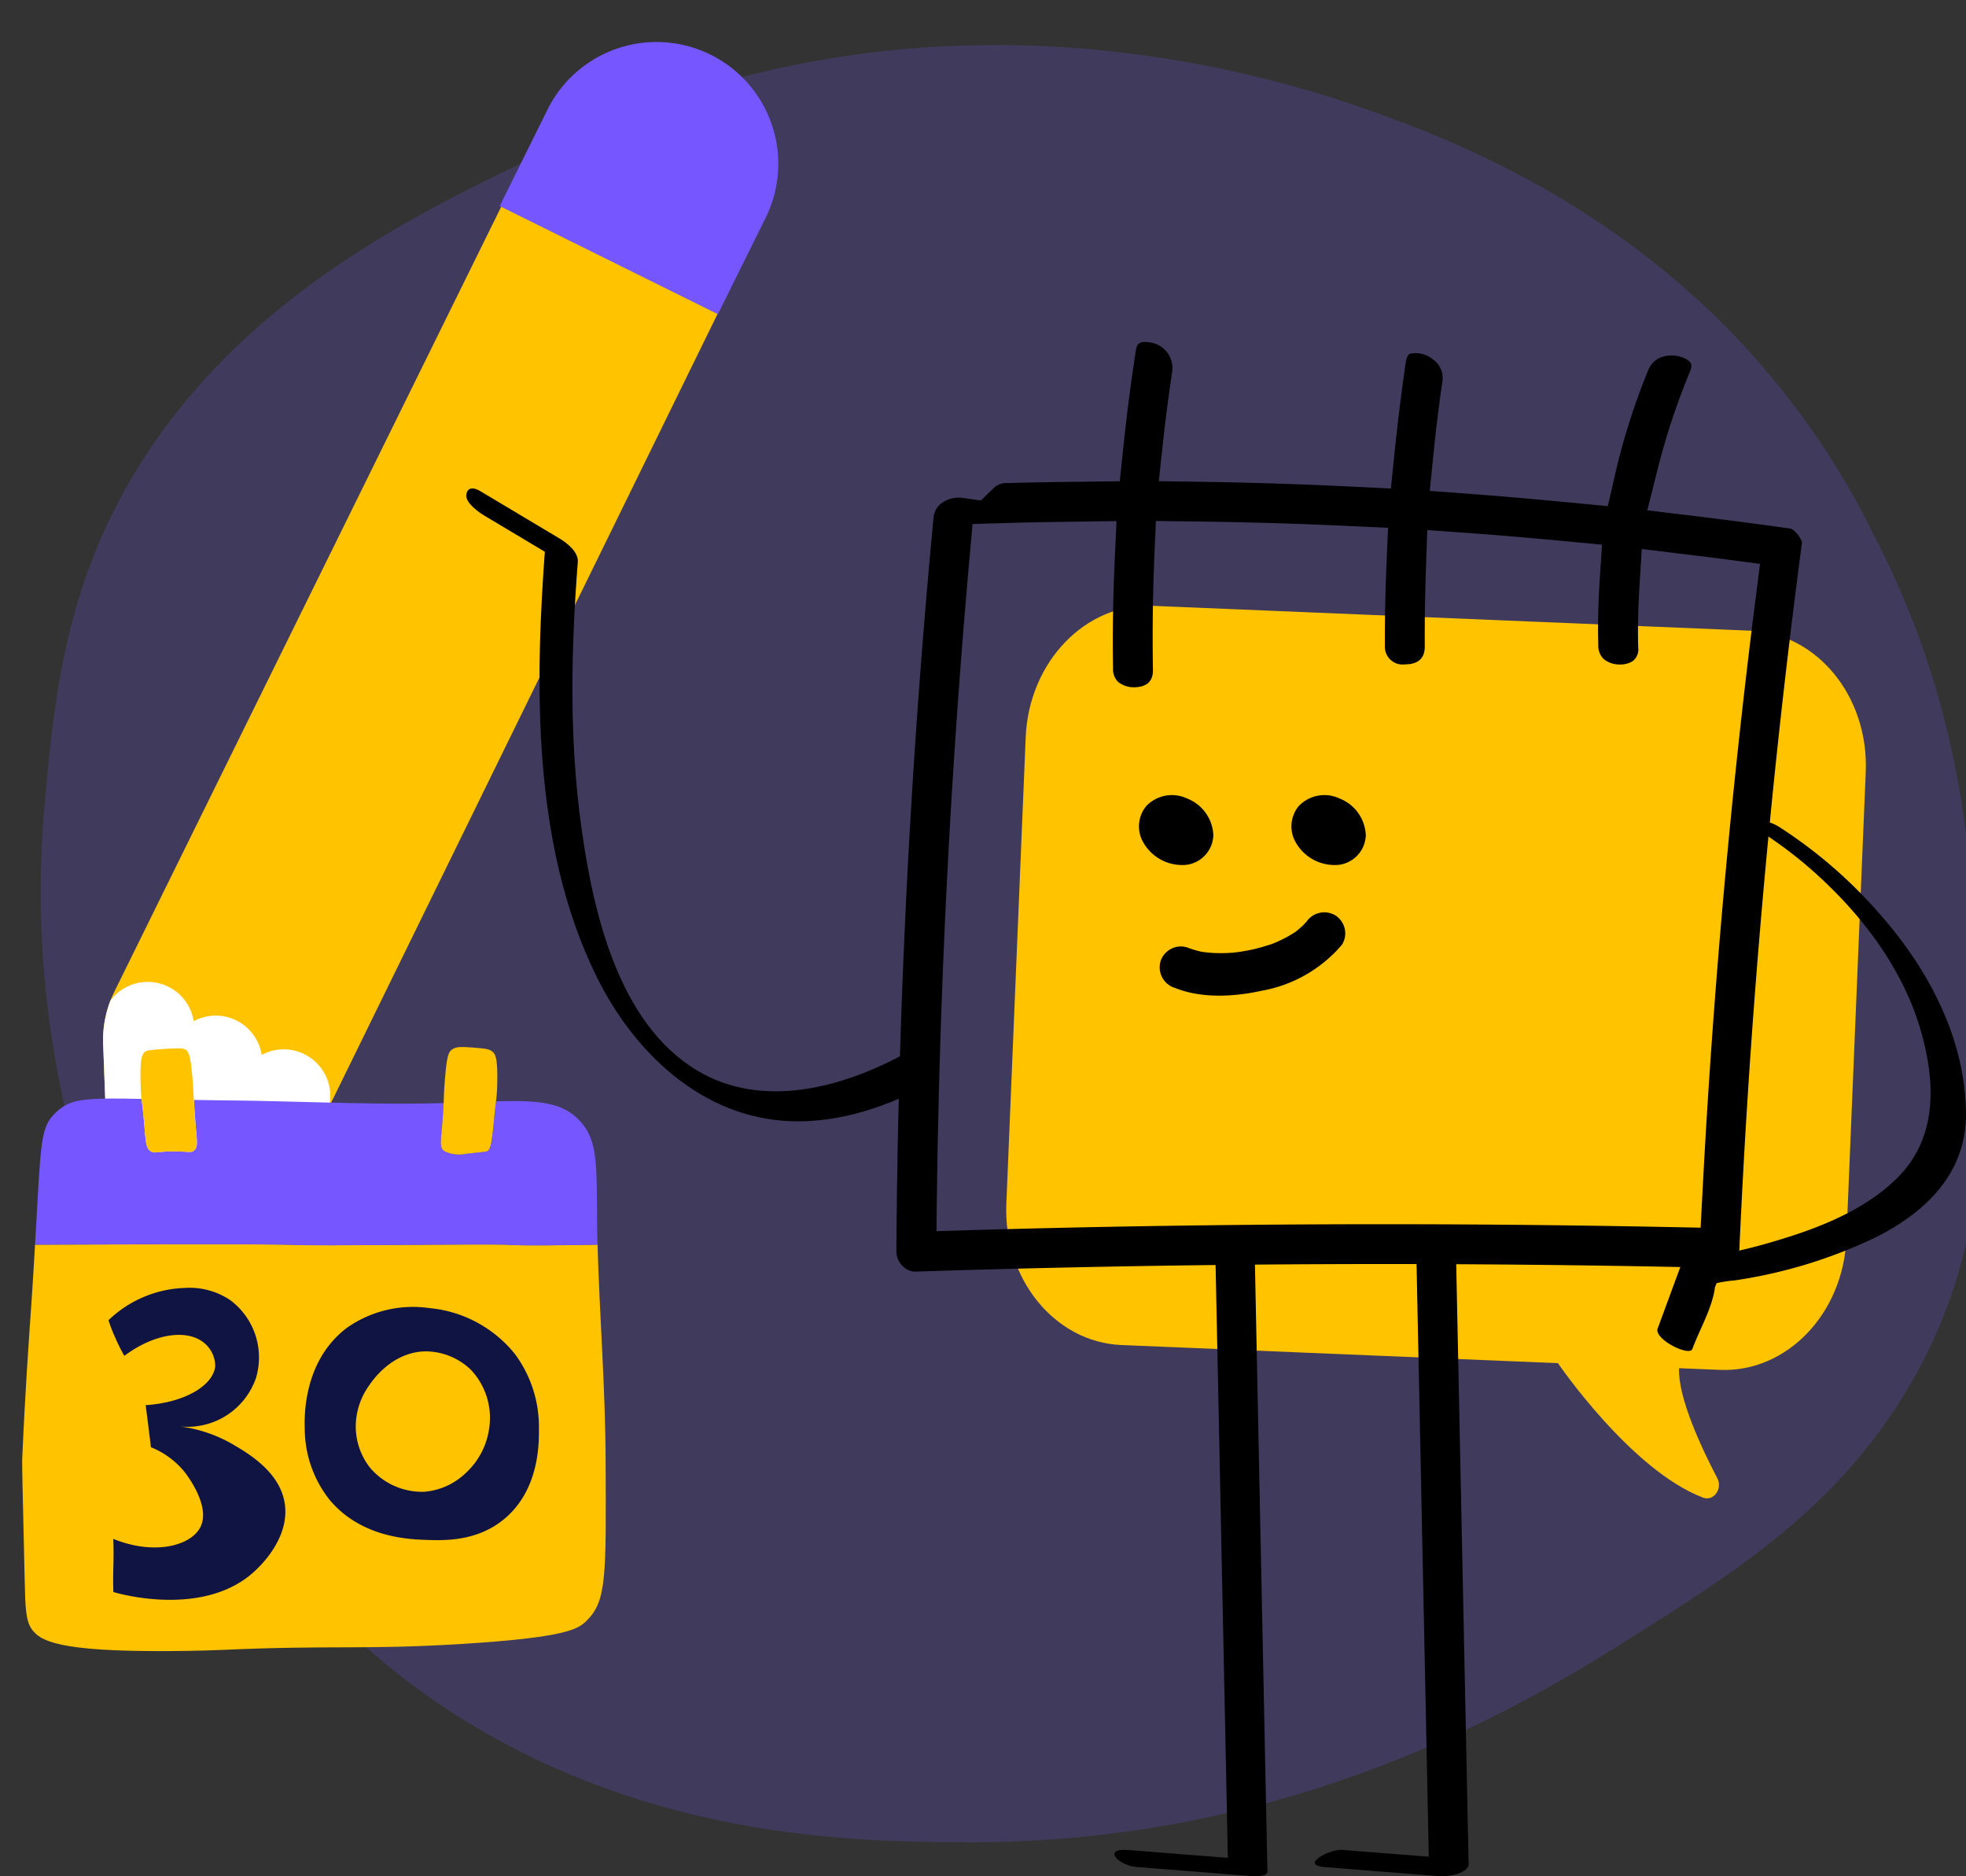
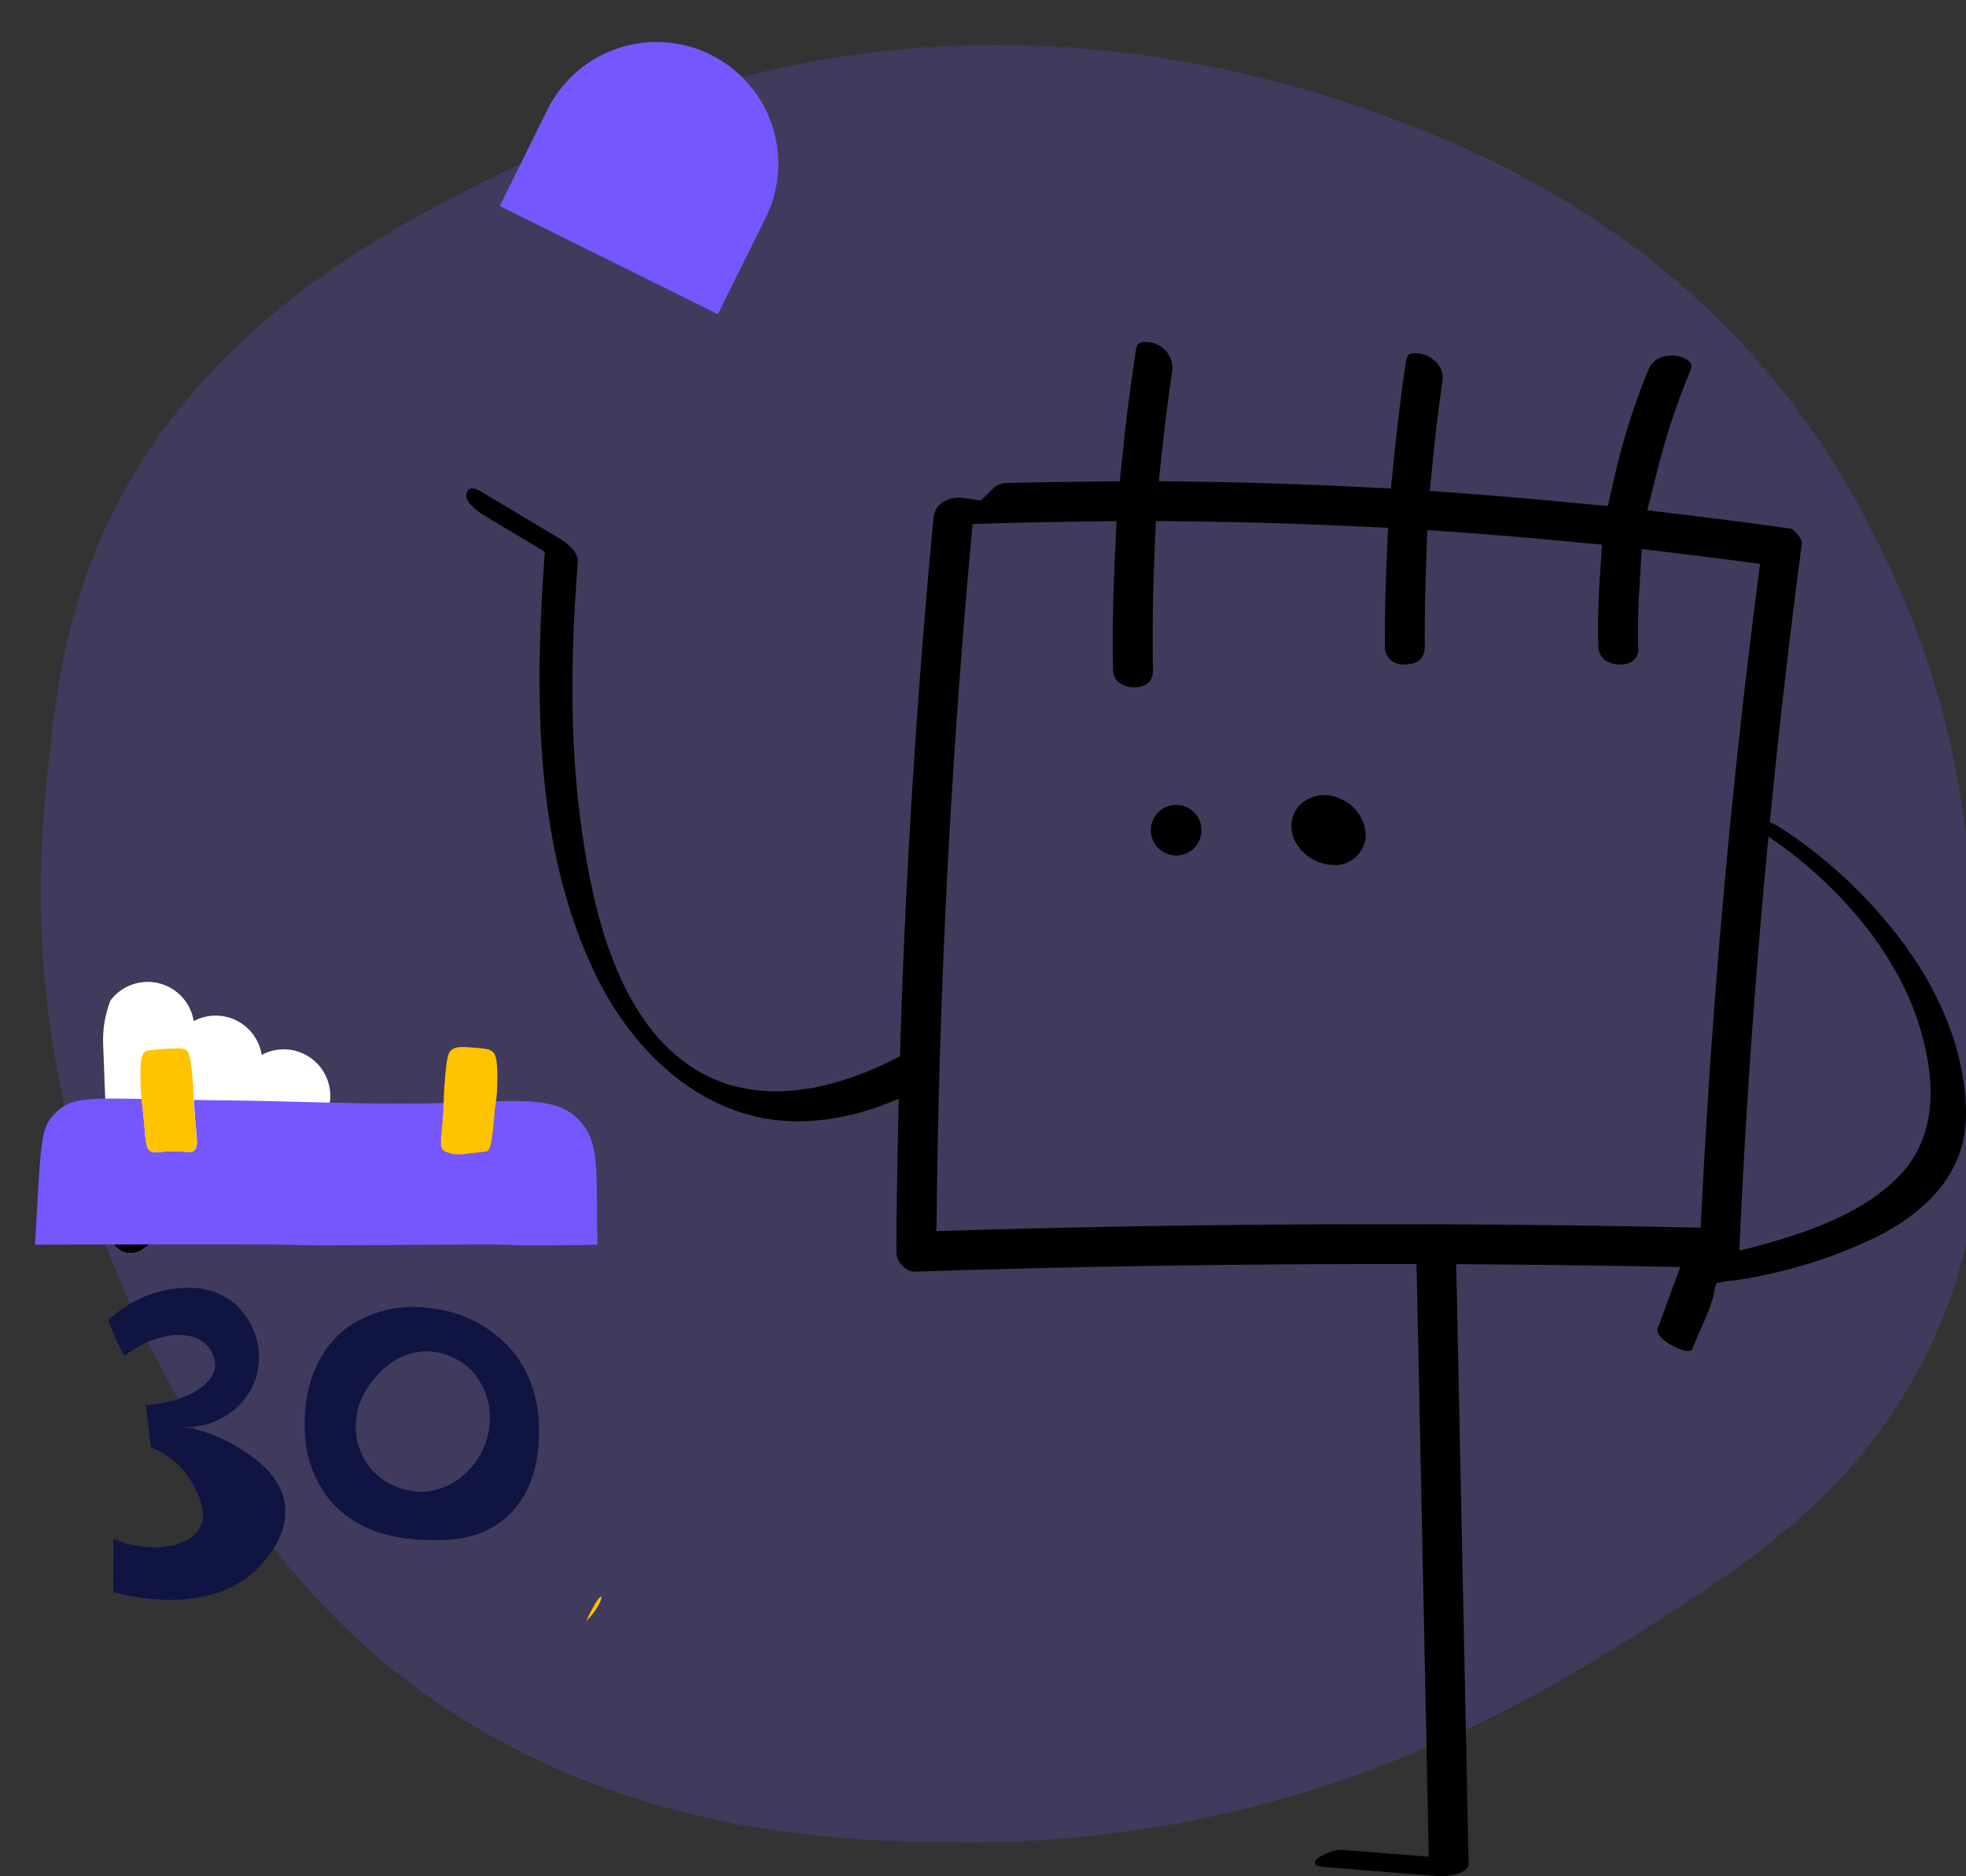
<svg xmlns="http://www.w3.org/2000/svg" xmlns:ns1="http://sodipodi.sourceforge.net/DTD/sodipodi-0.dtd" xmlns:ns2="http://www.inkscape.org/namespaces/inkscape" width="243.858" height="232.676" viewBox="0 0 243.858 232.676" version="1.1" id="svg1" ns1:docname="manager.svg" xml:space="preserve" ns2:version="1.3 (0e150ed6c4, 2023-07-21)">
  <rect x="0" y="0" width="243.858" height="232.676" fill="#333333" stroke="none" />
  <ns1:namedview id="namedview1" pagecolor="#ffffff" bordercolor="#000000" borderopacity="0.25" ns2:showpageshadow="2" ns2:pageopacity="0.0" ns2:pagecheckerboard="0" ns2:deskcolor="#d1d1d1" ns2:zoom="1.7945408" ns2:cx="189.74214" ns2:cy="106.71254" ns2:window-width="1388" ns2:window-height="1237" ns2:window-x="859" ns2:window-y="137" ns2:window-maximized="0" ns2:current-layer="Raggruppa_61226" />
  <defs id="defs1">
    <clipPath id="clip-path">
      <rect id="Rettangolo_161298" data-name="Rettangolo 161298" width="186.018" height="190.273" fill="none" />
    </clipPath>
  </defs>
  <g id="Raggruppa_61226" data-name="Raggruppa 61226" transform="translate(-1345.43 -1055.217)">
    <path id="general-0" d="m 244.994,116.921 c 1.161,20.4 2.114,36.355 -7.295,53.412 -8.786,15.993 -21.925,24.274 -35.354,32.746 -12.268,7.749 -41.487,25.68 -82.891,25.376 -12.971,-0.076 -39.001,-0.266 -63.578,-16.222 C 38.22,200.761 29.934,186.742 23.175,175.347 16.171,163.532 2.328,135.876 5.519,99.981 6.762,86.04 8.171,70.274 19.694,54.091 32.956,35.439 52.892,25.904 66.404,19.408 73.16,16.184 81.574,12.114 93.51,9.189 127.496,0.794 157.129,9.037 170.678,13.976 c 8.786,3.191 27.893,10.371 44.513,27.694 a 108.095,99.077 0 0 1 17.242,24.692 c 10.655,20.51 11.898,38.592 12.561,50.559 z" fill="#7657ff" opacity="0.2" style="stroke-width:1.052" transform="translate(1345.43,1055.217)" />
    <g id="Raggruppa_61189" data-name="Raggruppa 61189" transform="matrix(0.454, -0.891, 0.891, 0.454, 1345.184, 1202.571)">
-       <path id="Tracciato_40600" data-name="Tracciato 40600" d="M22.149,30.148,1.345,19.136A2.527,2.527,0,0,1,1.3,14.7L21.85,3.225a13.5,13.5,0,0,1,6.429-1.711L142.564,0l-2.141,29.97L28.615,31.716a13.5,13.5,0,0,1-6.465-1.567Z" transform="translate(0 0.276)" fill="#ffc300" />
      <path id="Tracciato_40601" data-name="Tracciato 40601" d="M.336,30.351,0,.149,13.33,0A15.1,15.1,0,0,1,28.6,14.934h0A15.1,15.1,0,0,1,13.665,30.2l-13.33.148Z" transform="translate(136.779 0)" fill="#7657ff" />
      <path id="Tracciato_40602" data-name="Tracciato 40602" d="M27.736,30.115a5.779,5.779,0,0,0,1.848-10.34,5.777,5.777,0,0,0-.1-9.415A5.778,5.778,0,0,0,27.083,0,13.5,13.5,0,0,0,21.85,1.643L1.3,13.115a2.527,2.527,0,0,0,.049,4.44l20.8,11.012A13.5,13.5,0,0,0,27.736,30.115Z" transform="translate(0 1.858)" fill="#fff" />
      <path id="Tracciato_40603" data-name="Tracciato 40603" d="M6.919,0,1.3,3.139a2.527,2.527,0,0,0,.049,4.44l5.692,3.013L6.919,0Z" transform="translate(0 11.834)" />
    </g>
    <g id="general" transform="translate(1348.176 1185.057)">
-       <path id="Tracciato_40556" data-name="Tracciato 40556" d="M82.651,243.589c-1.021.983-2.545,2.016-15.234,2.81-12.323.769-15.965.126-30.04.756,0,0-2.684.126-6.489.139-13.772.088-15.914-1.285-16.948-2.633-.806-1.058-.857-2.772-.932-6.149-.227-9.551-.328-14.327-.315-14.869.378-8.72.806-14.491,1.159-19.619.176-2.7.328-5.053.441-7.132,10.824-.038,30.241-.088,32.081.025,2.583.164,24.634-.164,26.889,0,1.537.113,7.308.038,10.8-.025.252,8.82.958,17.628,1,26.448C85.133,238.234,85.209,241.094,82.651,243.589Z" transform="translate(-12.692 -172.387)" fill="#ffc300" />
+       <path id="Tracciato_40556" data-name="Tracciato 40556" d="M82.651,243.589C85.133,238.234,85.209,241.094,82.651,243.589Z" transform="translate(-12.692 -172.387)" fill="#ffc300" />
      <path id="Tracciato_40557" data-name="Tracciato 40557" d="M95.169,71.579c-3.49.063-9.249.139-10.8.025-2.255-.164-24.306.164-26.889,0-1.852-.113-21.257-.063-32.081-.025C26.156,58.7,26,57.05,28,55.173c1.8-1.714,3.453-1.814,10.61-1.676.076.68.189,1.361.365,3.465.164,1.9.189,2.646.769,3.024.454.3.794.05,2.407.025,2.293-.038,2.545.214,2.948-.088.68-.517.277-1.525.063-5.406-.025-.353-.038-.643-.05-.895,1.348.025,2.81.05,4.41.063,8.858.1,17.716.567,26.562.328-.013.151-.013.315-.025.5-.214,3.881-.617,4.889.063,5.406a.949.949,0,0,0,.176.1,4.19,4.19,0,0,0,2.6.265c2.52-.265,2.558-.265,2.684-.378.365-.328.466-1.21.668-2.961.1-.932.088-1.058.214-2.192.05-.391.088-.693.113-.958,5.292-.139,8.19.1,10.345,2.369,2.23,2.344,2.117,5.254,2.193,11.416C95.106,68.933,95.131,70.256,95.169,71.579Z" transform="translate(-23.799 -47.062)" fill="#7657ff" />
      <path id="Tracciato_40558" data-name="Tracciato 40558" d="M135.8,11.341c-.025-.353-.038-.643-.05-.895-.025-.706-.05-1.21-.126-2.281-.252-3.251-.5-3.7-.882-3.969-.34-.227-1.235-.176-3.024-.063-1.7.113-1.877.227-2,.315-.4.3-.668.857-.567,4.12.025.844.063,1.3.113,1.739.076.68.189,1.361.365,3.465.164,1.9.189,2.646.769,3.024.454.3.794.05,2.407.025,2.293-.038,2.545.214,2.949-.088C136.434,16.242,136.031,15.222,135.8,11.341Z" transform="translate(-114.458 -3.872)" fill="#ffc300" />
      <path id="Tracciato_40559" data-name="Tracciato 40559" d="M431.3,3.305c-.416-.353-1.008-.391-2.205-.491-1.525-.113-2.281-.176-2.835.239-.428.315-.643.832-.882,3.969-.1,1.247-.1,1.739-.139,2.671-.013.151-.013.315-.025.5-.214,3.881-.617,4.889.063,5.406a.95.95,0,0,0,.176.1,4.19,4.19,0,0,0,2.6.265c2.52-.265,2.558-.265,2.684-.378.365-.328.466-1.21.668-2.961.1-.932.088-1.058.214-2.192.05-.391.088-.693.114-.958a19.211,19.211,0,0,0,.151-2.066C431.968,4.137,431.665,3.62,431.3,3.305Z" transform="translate(-372.958 -2.729)" fill="#ffc300" />
      <path id="Tracciato_40560" data-name="Tracciato 40560" d="M97.7,243.807a14.329,14.329,0,0,1,9.526-4.007,9.018,9.018,0,0,1,5.569,1.512,8.862,8.862,0,0,1,3.188,9.69,8.988,8.988,0,0,1-9.665,5.947,17.546,17.546,0,0,1,6.792,2.243c1.953,1.147,5.91,3.453,6.464,7.422s-2.633,7.22-3.352,7.938c-6.212,6.288-17.124,3.2-17.918,2.961-.013-.365-.025-.907-.025-1.575,0-.932.025-1.487.038-2.092.013-.68.025-1.676-.025-2.923,5.128,2.079,9.728.857,10.849-1.55,1.235-2.646-1.865-6.578-2.029-6.779a10.3,10.3,0,0,0-4.146-3.037c-.214-1.739-.428-3.478-.655-5.217,5.078-.34,8.455-2.57,8.631-4.876a3.774,3.774,0,0,0-1.323-2.8c-2.066-1.777-6.149-1.285-9.954,1.562a21.847,21.847,0,0,1-1.147-2.306A19.013,19.013,0,0,1,97.7,243.807Z" transform="translate(-86.989 -209.928)" fill="#101442" />
      <path id="Tracciato_40561" data-name="Tracciato 40561" d="M319.85,273.837a15.173,15.173,0,0,0-2.974-9.287,15.424,15.424,0,0,0-10.622-5.7,14.226,14.226,0,0,0-10.232,2.457c-5.532,4.183-5.254,11.34-5.217,12.525a14.269,14.269,0,0,0,3.011,8.707c3.894,4.763,9.891,4.977,11.907,5.053,2.382.088,6.451.227,9.841-2.6C319.913,281.372,319.862,275.576,319.85,273.837Zm-6.212.189a9.213,9.213,0,0,1-2.886,5.3,8.363,8.363,0,0,1-5.191,2.306,8.5,8.5,0,0,1-6.577-2.885,8.274,8.274,0,0,1-1.84-5.645,8.77,8.77,0,0,1,1.613-4.612c.454-.668,2.9-4.272,7.144-4.272a8.133,8.133,0,0,1,5.532,2.306A8.707,8.707,0,0,1,313.638,274.026Z" transform="translate(-255.75 -226.476)" fill="#101442" />
    </g>
    <g id="Raggruppa_61190" data-name="Raggruppa 61190" transform="translate(1403.27 1097.62)">
      <g id="Raggruppa_61085" data-name="Raggruppa 61085" transform="translate(0 0)" clip-path="url(#clip-path)">
-         <path id="Tracciato_40754" data-name="Tracciato 40754" d="M112.441,12.919,38.219,9.835c-8.278-.343-15.3,6.953-15.691,16.3l-2.4,57.829c-.386,9.344,6.007,17.2,14.286,17.542l54.133,2.248s9.058,13.287,18,16.673c1.3.493,2.461-1.082,1.765-2.411-1.975-3.776-4.892-10.013-4.742-13.64l5.068.21c8.275.343,15.3-6.953,15.688-16.3l2.4-57.829c.39-9.344-6.007-17.2-14.282-17.542" transform="translate(46.856 22.888)" fill="#ffc300" />
        <path id="Tracciato_40755" data-name="Tracciato 40755" d="M118.228,114.831h0a2.634,2.634,0,0,0,2.368-2.681c1.322-29.1,3.929-58.472,7.759-87.316a3.3,3.3,0,0,0-1.339-1.672c-3.713-.529-7.759-1.059-12.691-1.658l-5.162-.626,1.265-5.045A87.149,87.149,0,0,1,114.4,3.8c.286-.7.533-1.3-.763-1.835a3.9,3.9,0,0,0-2.831-.037,2.8,2.8,0,0,0-1.542,1.605,82.777,82.777,0,0,0-4.1,12.9l-.9,3.929-4.013-.383c-5.078-.49-9.327-.859-13.373-1.159l-4.7-.346.473-4.692c.316-3.12.669-5.994,1.082-8.795A2.8,2.8,0,0,0,82.617,2.2a3.384,3.384,0,0,0-2.87-.739c-.107.047-.413.167-.549,1.1-.536,3.663-1.006,7.459-1.4,11.279l-.44,4.336-4.349-.213c-6.62-.323-13.15-.533-19.4-.623l-5.042-.073.546-5.015c.326-2.994.709-5.9,1.129-8.645a3.217,3.217,0,0,0-2.89-3.56C45.914-.18,45.81.469,45.694,1.218c-.589,3.859-1.112,7.889-1.542,12l-.426,4.059-4.086.05c-3.3.037-6.61.083-9.92.176a2.253,2.253,0,0,0-1.6.579L26.5,19.663l-2.234-.32a3.564,3.564,0,0,0-.5-.037,3.653,3.653,0,0,0-2.191.719,2.559,2.559,0,0,0-.959,1.895c-2.86,30.113-4.406,60.706-4.6,90.926a2.541,2.541,0,0,0,.809,1.778,2.172,2.172,0,0,0,1.465.666c33.124-1.076,66.727-1.229,99.934-.46m-97.236-4.562.06-4.789c.356-26.234,1.722-52.761,4.056-78.841l.363-4.056,4.073-.123c2.974-.09,5.941-.133,8.911-.173l4.872-.07L43.1,27.089c-.21,4.605-.28,9.121-.206,13.417a2.191,2.191,0,0,0,.619,1.645,3.114,3.114,0,0,0,2.015.673c1.562-.027,2.338-.756,2.314-2.168-.077-4.705-.02-9.417.173-14l.19-4.449,4.449.053c6.377.07,13.027.266,19.774.579L77,23.05l-.19,4.569c-.15,3.546-.213,6.85-.2,10.1a2.2,2.2,0,0,0,2.514,2.264c1.628-.007,2.441-.756,2.434-2.221-.017-3.2.033-6.46.147-9.674l.163-4.759,4.752.34c3.876.28,7.959.623,12.484,1.052l4.442.423-.293,4.449c-.183,2.744-.24,5.451-.17,8.035a2.251,2.251,0,0,0,.689,1.715A3.1,3.1,0,0,0,105.8,40a2.864,2.864,0,0,0,1.532-.406,1.834,1.834,0,0,0,.7-1.708c-.063-2.271-.013-4.672.143-7.343l.3-4.865,5.738.7c1.469.176,2.934.353,4.4.546l4.529.6-.576,4.529C119.49,56.316,117.282,81,116.007,105.4l-.233,4.439-4.442-.087c-28.415-.556-57.2-.433-85.558.376Z" transform="translate(37.327 0)" />
        <path id="Tracciato_40756" data-name="Tracciato 40756" d="M31.775,20.377a3.139,3.139,0,1,0-3.137,3.137,3.138,3.138,0,0,0,3.137-3.137" transform="translate(59.411 40.169)" />
-         <path id="Tracciato_40757" data-name="Tracciato 40757" d="M34.277,21.843a5.113,5.113,0,0,0-3.267-4.562,4.4,4.4,0,0,0-5.058.949,3.957,3.957,0,0,0-.333,4.552,5.534,5.534,0,0,0,5.365,2.724,3.825,3.825,0,0,0,3.293-3.663,1.96,1.96,0,0,0-1.332-1.662c-.416-.163-1.6-.386-1.615.4a3.3,3.3,0,0,1-.113.849c-.013.043-.117.293-.017.063-.023.053-.043.1-.067.153a3.03,3.03,0,0,1-.243.43,2.893,2.893,0,0,1-.246.326c-.037.04-.073.08-.113.12.18-.183-.017,0-.05.033a5.32,5.32,0,0,1-.729.453c-.133.083.246-.07-.007,0-.067.017-.133.04-.2.06-.137.037-.276.057-.416.08-.176.03.306,0,.02-.007-.073,0-.147,0-.22,0-.05,0-.173-.033-.216-.013.206.03.256.037.153.017-.043-.007-.087-.013-.127-.023a2.2,2.2,0,0,0-.243-.067c.027,0,.366.147.147.043a.867.867,0,0,1-.226-.1s.393.236.17.087a1.9,1.9,0,0,0-.173-.11c-.186-.1.346.293.12.09-.05-.047-.1-.093-.15-.137-.273-.233.2.256.023.027-.033-.043-.067-.083-.1-.13l-.05-.063c-.083-.123-.063-.09.063.1a1.653,1.653,0,0,0-.186-.366c-.08-.16-.017.05.02.073-.037-.027-.06-.2-.073-.243-.037-.153-.05-.306-.077-.46s-.01.256,0-.02l.007-.176a3.1,3.1,0,0,1,.05-.426,2.932,2.932,0,0,1,.11-.406c-.08.24.013-.017.033-.057q.05-.11.11-.22a3.344,3.344,0,0,1,.49-.653c-.157.163-.027.027.02-.007l.16-.13A3.139,3.139,0,0,1,29.4,19.5c.047-.027.1-.047.147-.073.24-.123-.22.057.043-.013.123-.033.24-.073.366-.1.07-.013.14-.023.21-.037.276-.05-.2,0-.023,0a1.675,1.675,0,0,0,.48.017c-.063-.01-.127-.017-.193-.027.057.01.113.02.17.033.08.017.16.047.243.063-.41-.093-.226-.083-.11-.027a.687.687,0,0,1,.113.05c.157.073.1.043-.167-.093.043.03.1.057.143.083.363.233-.23-.213-.02-.023l.123.11c.04.037.08.073.117.113-.053-.057-.11-.117-.167-.173a2.055,2.055,0,0,0,.157.19l.07.1c.063.09.033.043-.087-.137.01.05.26.4.22.443.023-.027-.083-.266-.013-.027.027.093.05.19.07.286l.03.166c.007.057.013.117.017.173,0-.143,0-.15,0-.027a1.976,1.976,0,0,0,1.332,1.662,1.729,1.729,0,0,0,1.069.15c.243-.077.549-.25.546-.549" transform="translate(58.383 39.332)" />
        <path id="Tracciato_40758" data-name="Tracciato 40758" d="M37.454,20.377a3.139,3.139,0,1,0-3.137,3.137,3.138,3.138,0,0,0,3.137-3.137" transform="translate(72.643 40.169)" />
        <path id="Tracciato_40759" data-name="Tracciato 40759" d="M39.956,21.843a5.113,5.113,0,0,0-3.267-4.562,4.4,4.4,0,0,0-5.058.949,3.957,3.957,0,0,0-.333,4.552,5.534,5.534,0,0,0,5.365,2.724,3.825,3.825,0,0,0,3.293-3.663,1.96,1.96,0,0,0-1.332-1.662c-.416-.163-1.6-.386-1.615.4a3.3,3.3,0,0,1-.113.849c-.013.043-.117.293-.017.063-.023.053-.043.1-.067.153a3.031,3.031,0,0,1-.243.43,2.89,2.89,0,0,1-.246.326c-.037.04-.073.08-.113.12.18-.183-.017,0-.05.033a5.32,5.32,0,0,1-.729.453c-.133.083.246-.07-.007,0-.067.017-.133.04-.2.06-.137.037-.276.057-.416.08-.176.03.306,0,.02-.007-.073,0-.147,0-.22,0-.05,0-.173-.033-.216-.013.206.03.256.037.153.017-.043-.007-.087-.013-.127-.023a2.2,2.2,0,0,0-.243-.067c.027,0,.366.147.147.043a.867.867,0,0,1-.226-.1s.393.236.17.087a1.9,1.9,0,0,0-.173-.11c-.186-.1.346.293.12.09-.05-.047-.1-.093-.15-.137-.273-.233.2.256.023.027-.033-.043-.067-.083-.1-.13l-.05-.063c-.083-.123-.063-.09.063.1a1.652,1.652,0,0,0-.186-.366c-.08-.16-.017.05.02.073-.037-.027-.06-.2-.073-.243-.037-.153-.05-.306-.077-.46s-.01.256,0-.02l.007-.176a3.1,3.1,0,0,1,.05-.426,2.933,2.933,0,0,1,.11-.406c-.08.24.013-.017.033-.057q.05-.11.11-.22a3.344,3.344,0,0,1,.49-.653c-.157.163-.027.027.02-.007l.16-.13a3.136,3.136,0,0,1,.416-.263c.047-.027.1-.047.147-.073.24-.123-.22.057.043-.013.123-.033.24-.073.366-.1.07-.013.14-.023.21-.037.276-.05-.2,0-.023,0a1.675,1.675,0,0,0,.479.017c-.063-.01-.127-.017-.193-.027.057.01.113.02.17.033.08.017.16.047.243.063-.41-.093-.226-.083-.11-.027a.687.687,0,0,1,.113.05c.157.073.1.043-.167-.093.043.03.1.057.143.083.363.233-.23-.213-.02-.023l.123.11c.04.037.08.073.117.113-.053-.057-.11-.117-.167-.173a2.055,2.055,0,0,0,.157.19l.07.1c.063.09.033.043-.087-.137.01.05.26.4.22.443.023-.027-.083-.266-.013-.027.027.093.05.19.07.286l.03.166c.007.057.013.117.017.173,0-.143,0-.15,0-.027a1.976,1.976,0,0,0,1.332,1.662,1.729,1.729,0,0,0,1.069.15c.243-.077.549-.25.546-.549" transform="translate(71.615 39.332)" />
-         <path id="Tracciato_40760" data-name="Tracciato 40760" d="M27.663,30.6c3.333,1.372,7.393,1.136,10.836.376a16.943,16.943,0,0,0,9.957-5.721,2.642,2.642,0,0,0-.826-3.616,2.679,2.679,0,0,0-3.616.823c-.38.486.246-.193-.027.027-.13.107-.236.253-.36.373-.253.246-.529.466-.8.7-.526.45.436-.256-.157.117-.127.08-.25.163-.376.243-.323.2-.653.386-.992.559s-.7.346-1.059.5c-.22.093-.44.183-.663.266.253-.093.21-.07-.02,0-.816.253-1.628.5-2.468.669-.4.083-.8.157-1.2.216-.2.033-.4.06-.6.083-.067.01-.713.077-.366.047s-.37.02-.363.02c-.193.013-.39.02-.583.027-.383.01-.766.01-1.149,0-.366-.013-.736-.037-1.1-.073-.176-.02-.353-.047-.533-.063-.5-.05.253.07-.047,0a12.813,12.813,0,0,1-1.918-.569,2.648,2.648,0,0,0-3.29,1.715,2.678,2.678,0,0,0,1.715,3.29" transform="translate(60.17 49.479)" />
-         <path id="Tracciato_40761" data-name="Tracciato 40761" d="M37.523,33.852q.7,33.836,1.4,67.669.1,4.875.2,9.744.989-.285,1.981-.566-7.158-.569-14.309-1.132c-3.39-.27-1.2,1.931.939,2.1L42.039,112.8c.323.027,1.995.11,1.978-.566q-.694-33.836-1.392-67.669l-.2-9.744c-.033-1.552-4.925-2.121-4.9-.966" transform="translate(55.351 77.449)" />
        <path id="Tracciato_40762" data-name="Tracciato 40762" d="M50.57,33.862q.7,33.836,1.4,67.669.1,4.875.2,9.744c.027,1.252-2.681,1.618-3.523,1.552q-7.158-.564-14.309-1.132c-3.21-.253.626-2.258,2.148-2.138q7.153.564,14.306,1.132-1.758.774-3.523,1.552Q46.569,78.4,45.871,44.572q-.1-4.87-.2-9.744c-.03-1.522,4.878-2.171,4.9-.966" transform="translate(72.153 77.439)" />
        <path id="Tracciato_40763" data-name="Tracciato 40763" d="M58.63,20.033c.093.057-.513-.363.166.117.6.423,1.2.846,1.785,1.292a53.467,53.467,0,0,1,5.388,4.692C71,31.105,75.23,37.219,77.132,44.1c1.775,6.414,1.9,13.127-3.114,18.029-4.043,3.956-9.717,6.157-15.052,7.729a65.131,65.131,0,0,1-10.986,2.328.57.57,0,0,0-.519.206L44.4,80.7c-.49,1.325,3.939,3.523,4.3,2.541.866-2.351,2.484-5.125,2.794-7.589.037-.286.626-1.122-.216-.523.087-.063.326-.023.426-.053a16.3,16.3,0,0,1,2.2-.333A60.6,60.6,0,0,0,71.69,69.274C77.954,66.057,82.773,61.212,82.64,53.8c-.167-9.014-4.5-17.336-10.293-24.036A58.51,58.51,0,0,0,59.516,18.531c-2.471-1.558-3.373-.067-.886,1.5" transform="translate(103.375 41.641)" />
        <path id="Tracciato_40764" data-name="Tracciato 40764" d="M54.609,70.5c-7.766,4.289-17.822,7.106-26,2.194-9.787-5.877-12.884-19.707-14.332-30.1-1.518-10.906-1.3-21.981-.45-32.937.1-1.269-1.355-2.381-2.291-2.94L1.676.828C.873.348.1.382,0,1.344c-.1,1,1.588,2.165,2.278,2.577q4.93,2.947,9.863,5.891Q11,8.344,9.854,6.872c-1.375,17.7-1.762,37.776,6.277,54.139,4.632,9.434,13.094,17.579,24.1,17.982,6.214.223,12.191-1.865,17.566-4.832,1.525-.842-1.921-4.359-3.19-3.656" transform="translate(0 17.641)" />
      </g>
    </g>
  </g>
</svg>